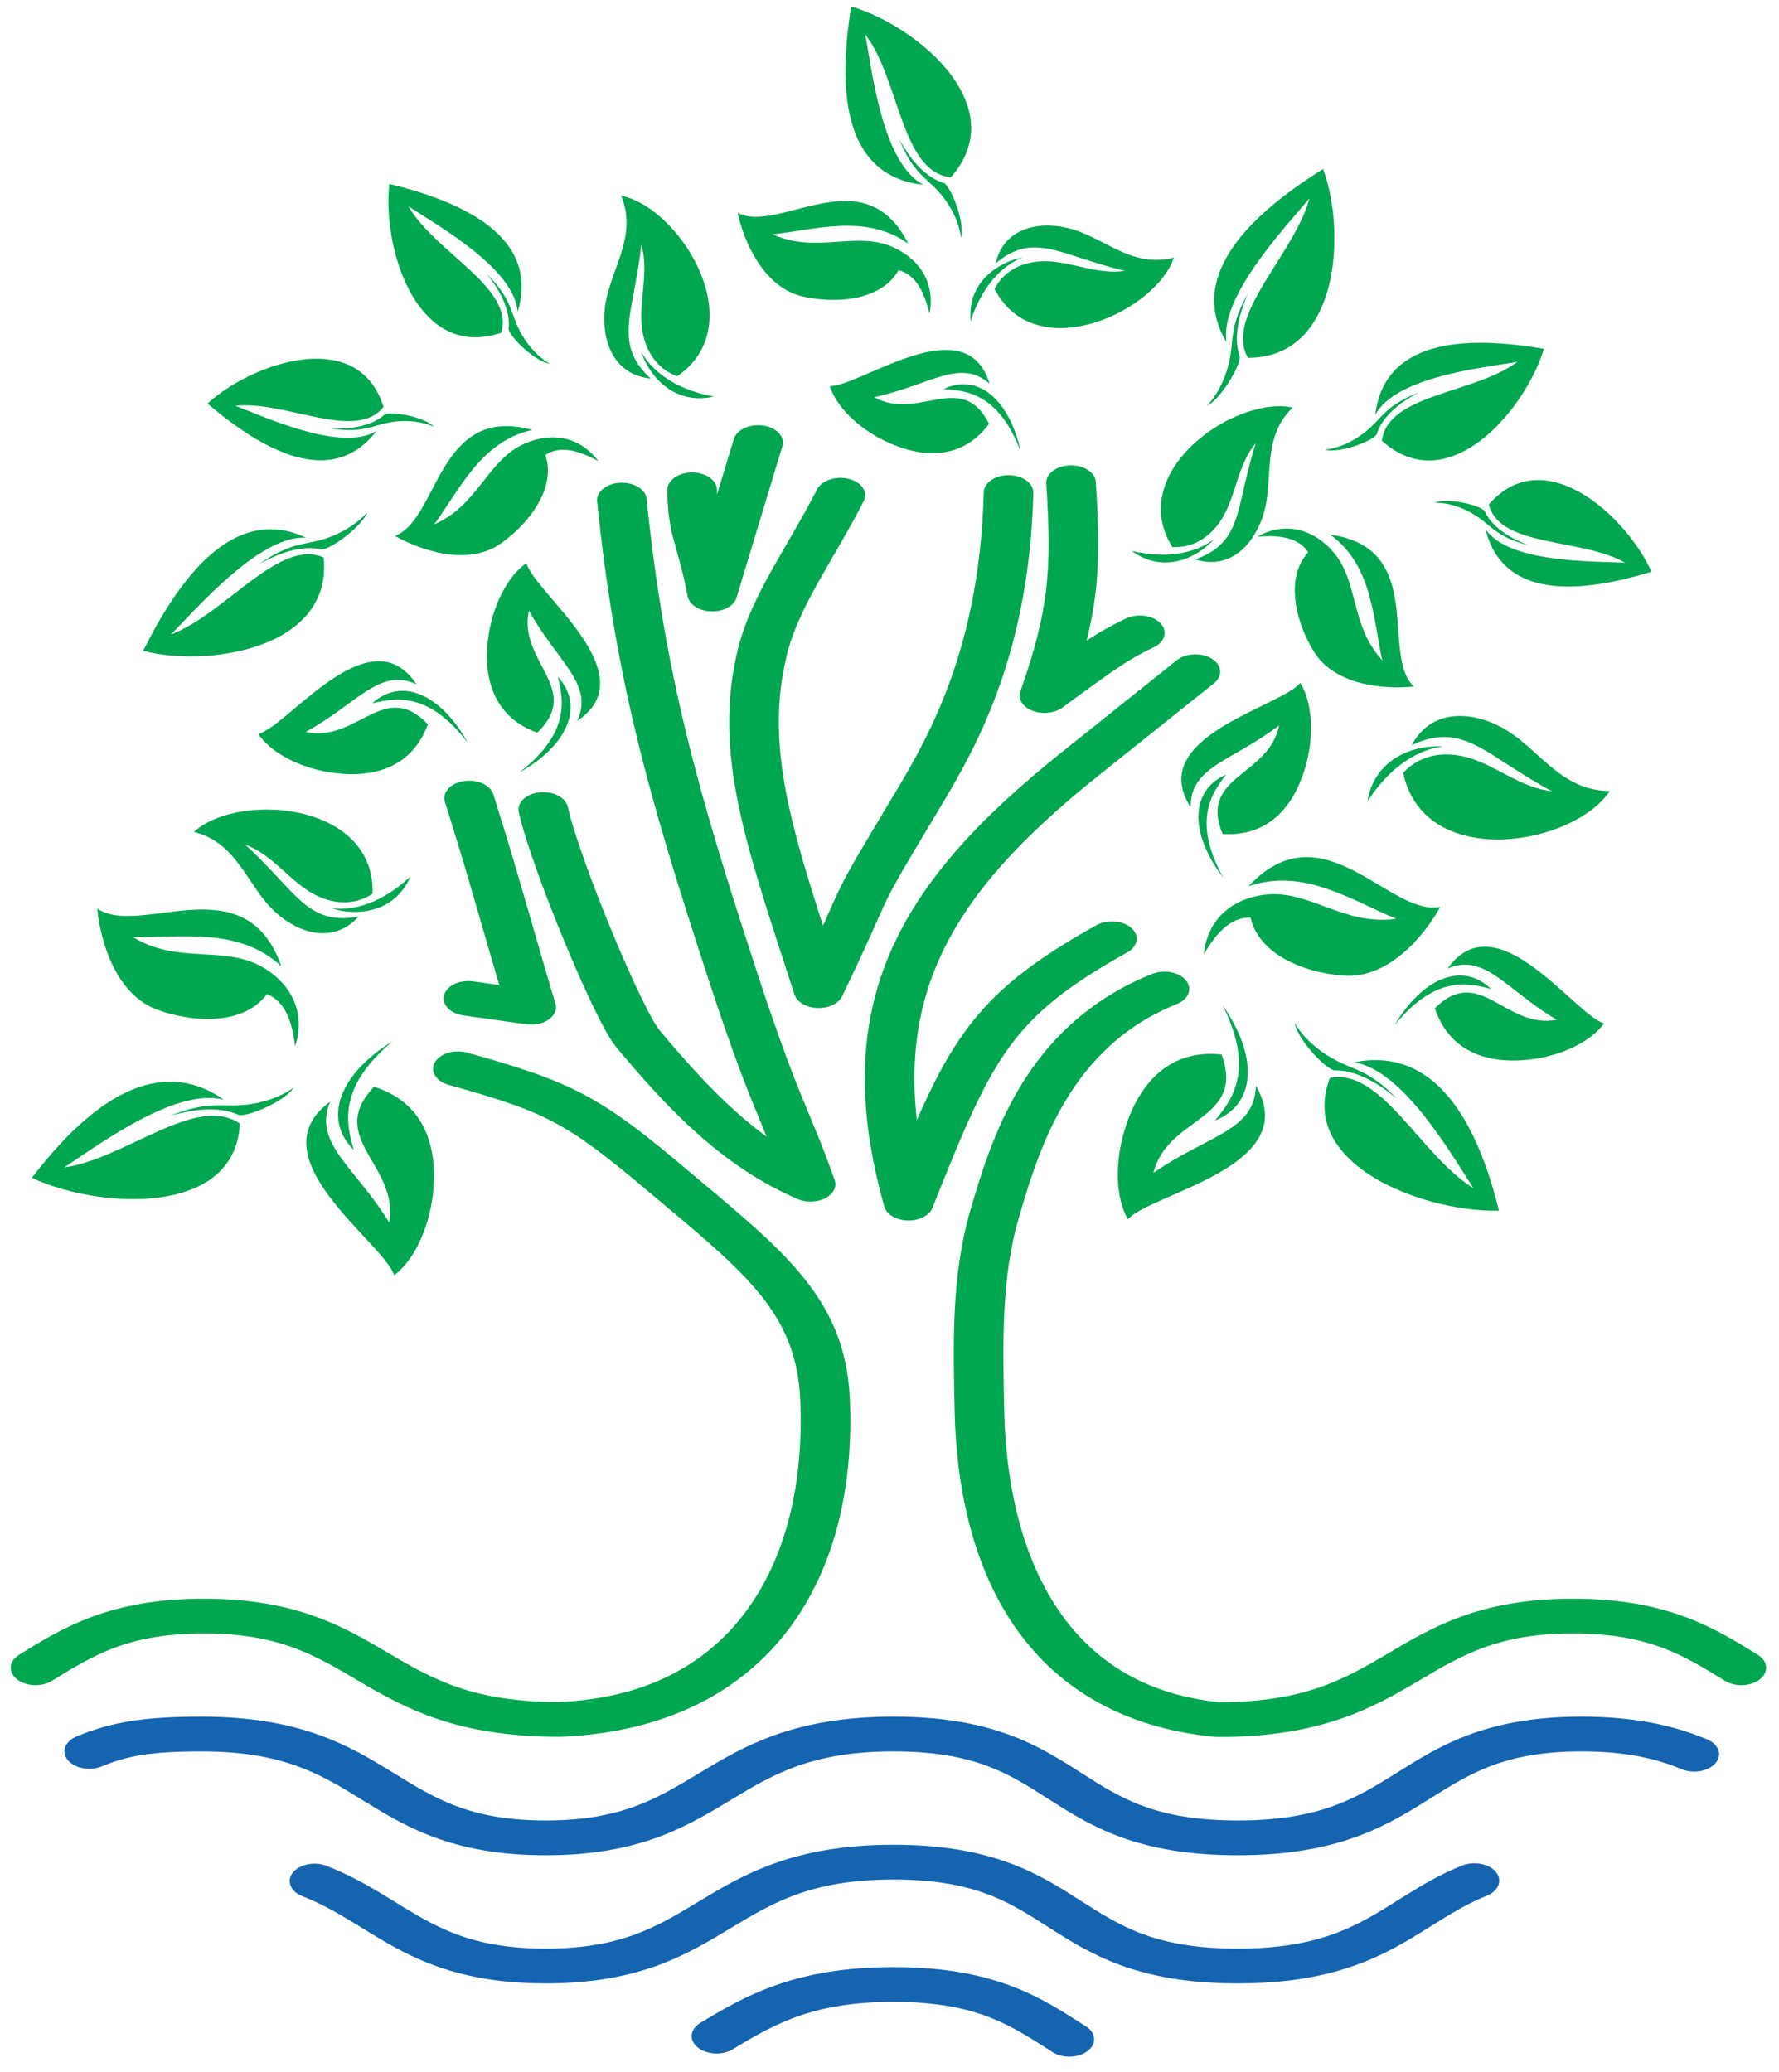
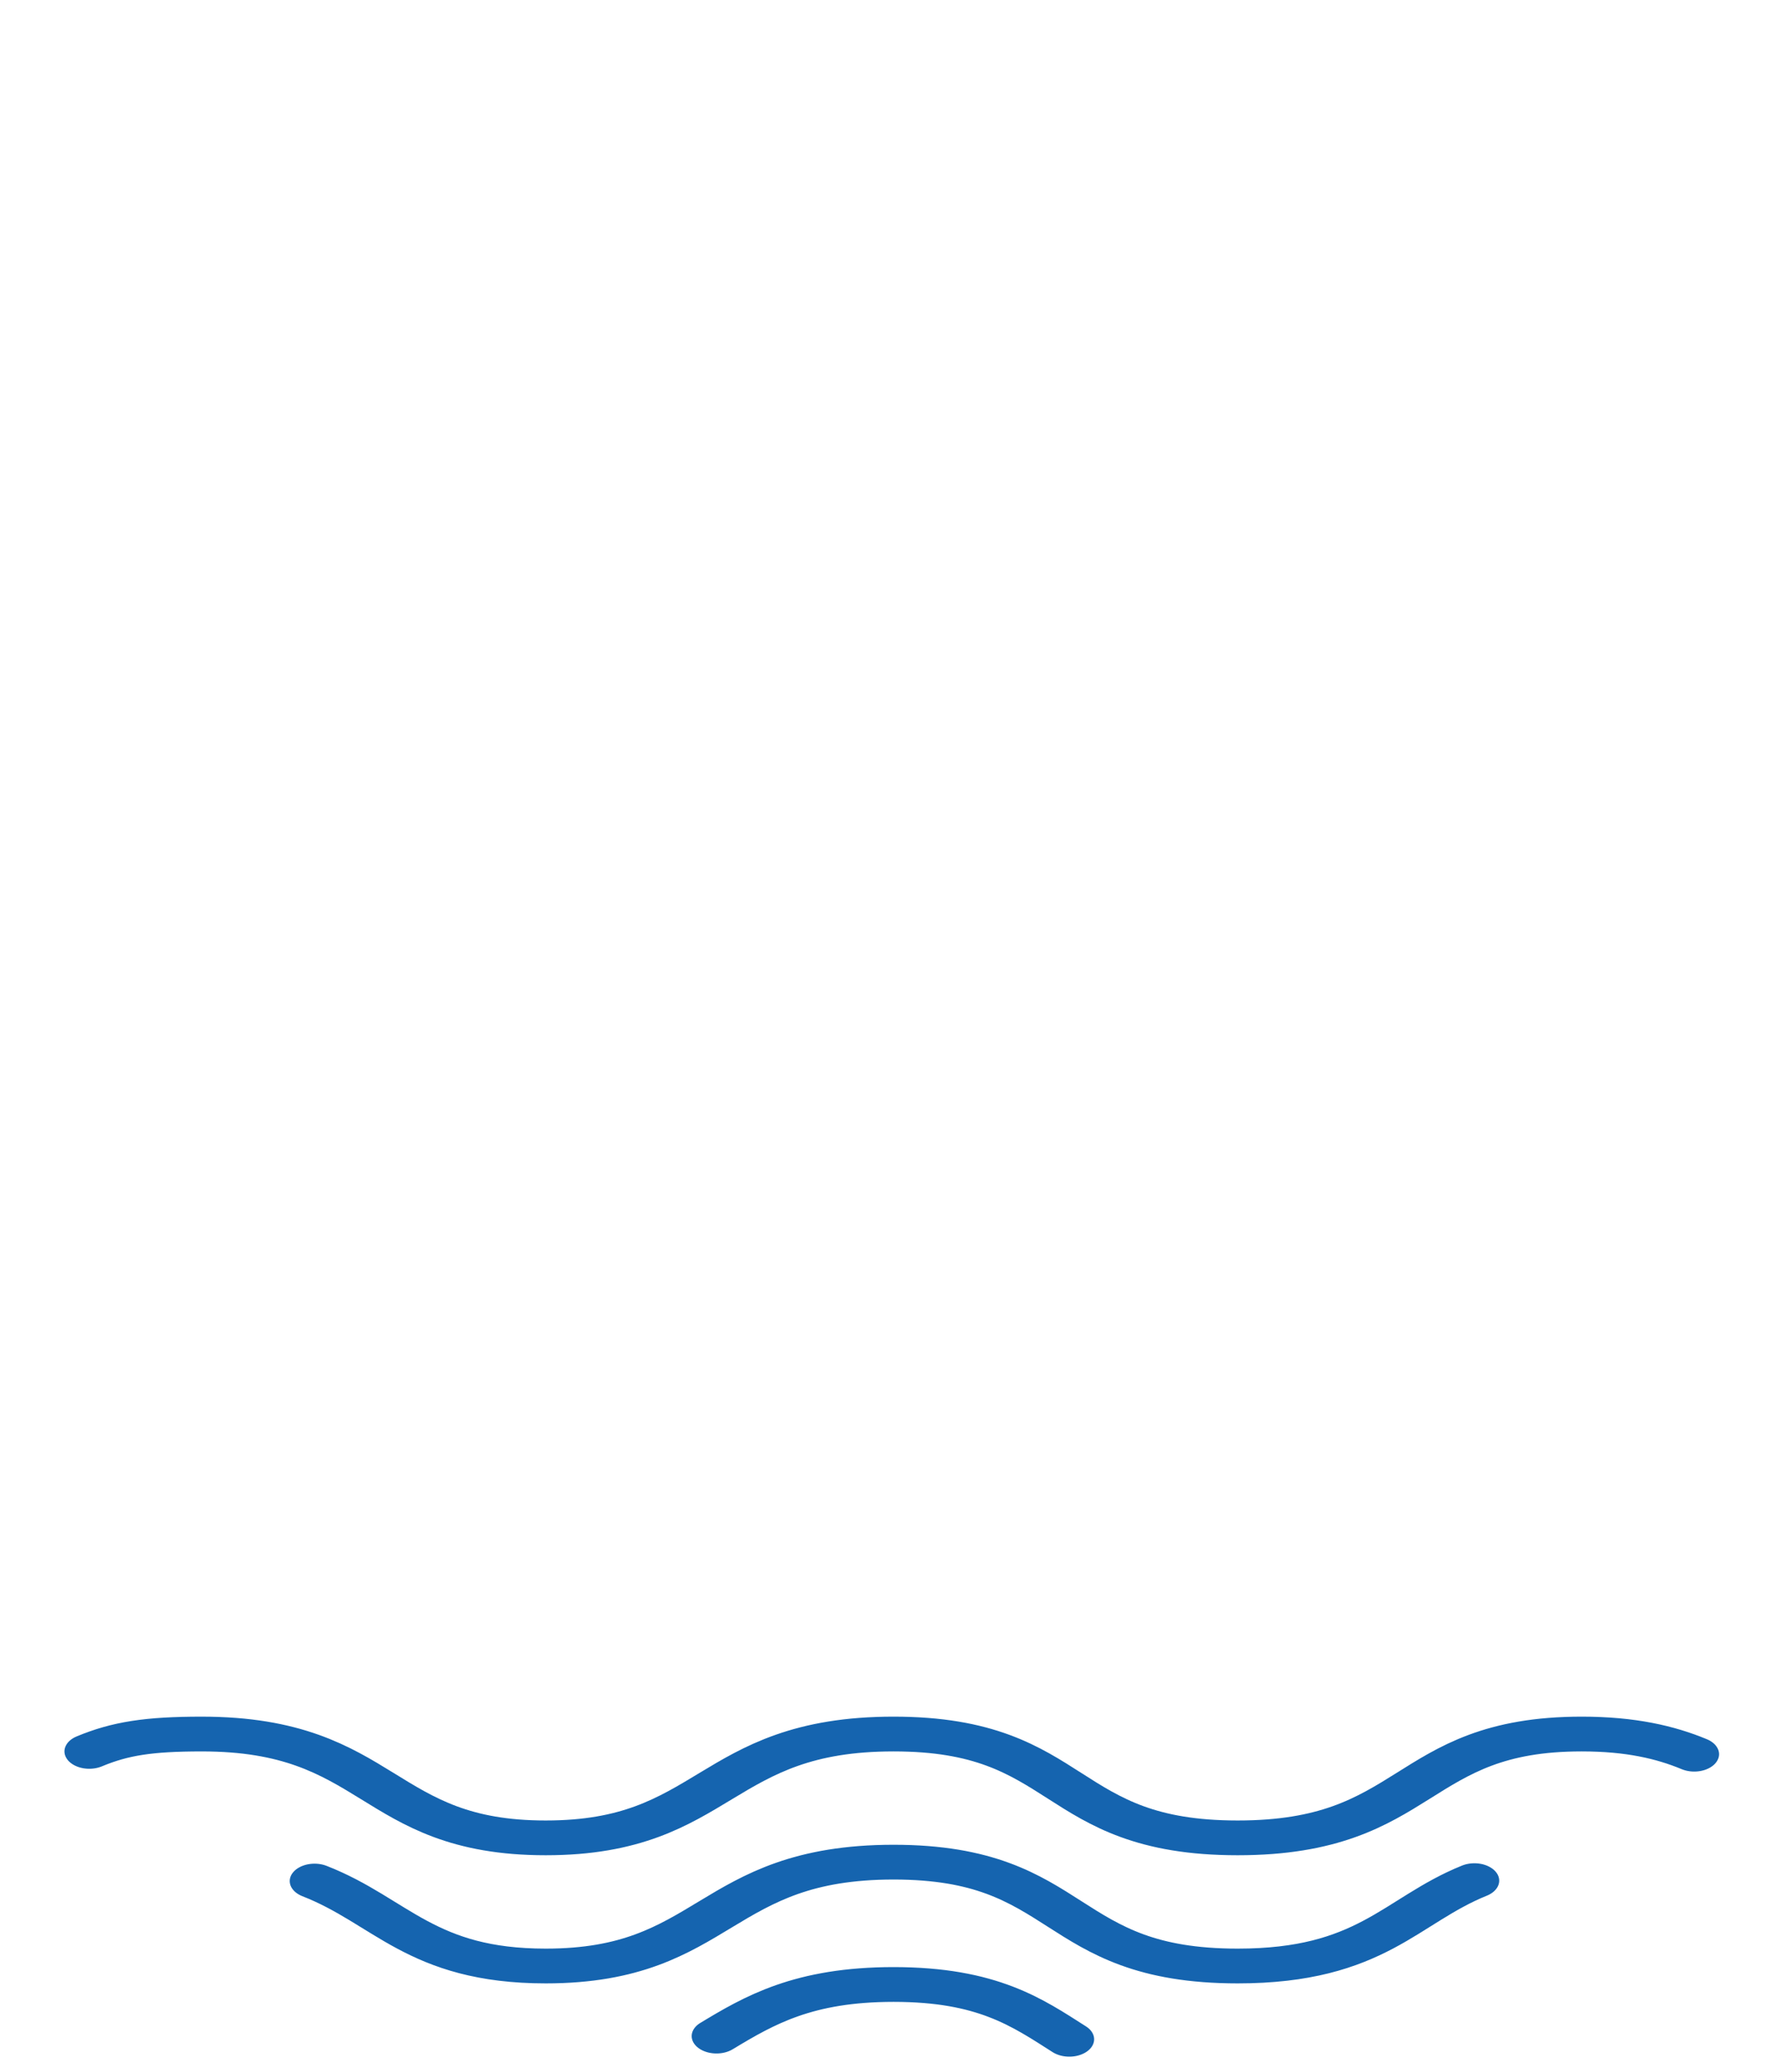
<svg xmlns="http://www.w3.org/2000/svg" xmlns:ns1="http://sodipodi.sourceforge.net/DTD/sodipodi-0.dtd" xmlns:ns2="http://www.inkscape.org/namespaces/inkscape" version="1.1" id="svg2" xml:space="preserve" width="113.333" height="132" viewBox="0 0 113.333 132" ns1:docname="logo MZI 2020 zelená_modrá_bez_textu.eps">
  <defs id="defs6" />
  <ns1:namedview pagecolor="#ffffff" bordercolor="#666666" borderopacity="1" objecttolerance="10" gridtolerance="10" guidetolerance="10" ns2:pageopacity="0" ns2:pageshadow="2" ns2:window-width="640" ns2:window-height="480" id="namedview4" />
  <g id="g10" ns2:groupmode="layer" ns2:label="ink_ext_XXXXXX" transform="matrix(1.333,0,0,-1.333,0,132)">
    <g id="g12" transform="scale(0.1)">
      <g id="g14" transform="matrix(0,-0.824,1.176,0,0,0)">
        <path d="m -20.733,291.178 c -14.998,17.405 -29.94,35.385 -29.94,71.968 0,38.081 16.198,54.287 31.785,71.413 m -91.773,-306.73 c 17.37,31.128 49.273,43.416 49.273,93.958 -0.005,69.458 -60.24,67.897 -60.24,141.359 0,73.455 60.235,65.51 60.24,139.812 0.005,54.313 -32.188,66.173 -49.51,96.222 M -185.876,36.278 c -7.409,12.471 -10.07,24.089 -10.07,45.694 0,73.146 60.245,70.354 60.235,139.815 -0.004,69.464 -60.24,67.897 -60.24,141.359 0,73.455 60.236,65.51 60.24,139.812 0.01,74.305 -60.24,69.145 -60.24,139.818 0,19.955 4.801,34.116 11.697,45.747" style="fill:none;stroke:#1564af;stroke-width:20.167;stroke-linecap:round;stroke-linejoin:round;stroke-miterlimit:22.926;stroke-dasharray:none;stroke-opacity:1" id="path16" />
      </g>
      <g id="g18" transform="matrix(0,-0.824,1.176,0,0,0)">
-         <path d="m -234.372,14.443 c -15.022,17.07 -29.992,33.751 -29.992,68.375 0,69.465 60.245,67.9 59.927,144.832 -4.648,77.636 -86.299,110.729 -185.681,107.635 -55.355,-1.727 -80.594,-25.454 -127.595,-64.57 -40.266,-33.515 -47.699,-43.221 -64.111,-84.618 m 347.452,521.564 c -15.022,-17.073 -29.992,-33.751 -29.992,-68.379 0,-69.464 60.245,-67.897 60.051,-144.4 -9.558,-69.155 -88.506,-95.608 -180.156,-96.877 -36.908,-0.514 -76.609,-1.354 -113.313,6.229 -39.483,8.162 -102.982,21.181 -130.303,68.98 m -29.153,-21.356 c 39.725,-49.749 64.599,-57.903 153.347,-82.61 -113.655,-22.369 -180.711,4.821 -254.479,69.454 l -53.756,47.102 m -109.632,-50.555 c 51.446,2.371 75.167,1.033 123.449,-10.787 -24.015,22.946 -29,27.98 -36.343,38.764 m -81.4,-53.357 c 98.832,-1.796 152.313,-26.015 186.574,-40.402 60.595,-25.45 35.816,-14.317 102.341,-36.765 -86.233,-19.604 -138.125,-32.908 -196.567,-22.847 -29.423,5.063 -56.275,19.277 -90.801,31.682 m -3.126,-60.254 c 25.694,0.17 28.55,3.865 60.425,8.172 l -87.846,18.63 m 212.837,-87.311 c 32.036,5.077 119.621,30.636 132.879,38.413 33.948,19.905 66.586,41.115 84.478,70.221 -41.921,-10.346 -44.212,-14.065 -123.364,-32.191 -103.262,-23.65 -170.963,-37.167 -273.471,-44.492 m 289.043,-62.378 5.137,25.506 c -49.23,-10.256 -76.832,-15.363 -121.338,-25.207" style="fill:none;stroke:#00a650;stroke-width:20.155;stroke-linecap:round;stroke-linejoin:round;stroke-miterlimit:22.926;stroke-dasharray:none;stroke-opacity:1" id="path20" />
-       </g>
-       <path d="m 323.602,810.387 c 17.246,11.855 18.371,30.738 11.777,47.863 -7.25,18.805 -23.797,35.504 -38.5,38.457 8.34,-20.496 -6.324,-36.394 -7.918,-54.785 -1.344,-15.324 4.672,-30.832 22.031,-32.609 -13.73,12.523 -11.226,24.386 -8.254,40.269 1.59,8.449 3.375,18.699 3.723,23.922 3.715,-12.629 -0.836,-25.836 0.164,-38.254 0.887,-10.91 6.148,-20.758 16.977,-24.863 z m -17.239,12.058 c 0,0 6.821,-16.523 34.707,-21.746 -20.386,-4.558 -31.832,11.949 -34.707,21.746 z M 178.043,563.016 c 0.676,20.922 -13.867,33.015 -31.57,37.851 -19.442,5.301 -42.7,1.867 -53.793,-8.226 21.449,-5.43 25.574,-26.657 39.441,-38.84 11.547,-10.164 27.606,-14.508 39.32,-1.574 -18.222,-3.645 -26.293,5.402 -37.328,17.207 -5.867,6.293 -13.062,13.8 -17.066,17.179 12.379,-4.492 20.32,-15.98 30.914,-22.539 9.312,-5.75 20.367,-7.344 30.082,-1.058 z m -19.922,-6.739 c 0,0 17.352,-4.297 38.082,15.075 -8.41,-19.125 -28.484,-18.563 -38.082,-15.075 z M 560.309,728.75 c -10.801,17.293 -4.457,34.594 8.093,47.324 13.789,13.981 35.067,22.461 49.34,19.371 -15.418,-15.058 -8.512,-34.949 -14.234,-52.007 -4.762,-14.204 -16.164,-25.715 -32.36,-20.551 17.133,5.847 19.508,17.41 23.028,32.758 1.875,8.16 4.273,18 5.984,22.816 -8.234,-9.84 -9.297,-23.402 -15.023,-34.109 -5.032,-9.407 -13.567,-16.141 -24.828,-15.602 z m 20.078,4.059 c 0,0 -12.512,-12.098 -39.465,-5.918 16.449,-12.004 33.094,-1.711 39.465,5.918 z M 670.57,620.852 c 4.868,-22.446 23.586,-31.414 43.723,-31.825 22.121,-0.449 45.957,9.442 55.039,23.157 -24.273,0.027 -34.336,21.504 -52.363,30.773 -15.008,7.719 -33.254,8.043 -42.266,-8.855 18.414,8.75 29.426,1.289 44.324,-8.325 7.93,-5.121 17.598,-11.172 22.762,-13.711 -14.375,1.469 -25.898,11.571 -38.934,15.711 -11.441,3.633 -23.628,2.364 -32.285,-6.925 z m 19.387,12.511 c 0,0 -19.605,-0.074 -36.492,-26.246 3.84,22.613 25.359,27.391 36.492,26.246 z M 475.293,852.195 c 9.207,-17.937 27.102,-21.328 44.273,-17.121 18.864,4.606 36.848,18.371 41.465,32.063 -20.605,-5.461 -33.976,10.492 -51.355,14.281 -14.481,3.164 -30.035,-0.68 -33.863,-17.047 13.64,11.578 24.667,7.734 39.476,2.938 7.887,-2.547 17.449,-5.508 22.406,-6.493 -12.527,-2 -24.586,3.973 -36.57,4.547 -10.543,0.496 -20.582,-3.332 -25.832,-13.168 z m 13.633,15 c 0,0 -16.629,-4.488 -25.047,-30.5 -1.84,20.047 15.332,28.953 25.047,30.5 z m -16.219,-79.519 c -7.203,-9.613 -16.137,-13.598 -25.418,-13.996 -8.203,-0.367 -16.676,2.062 -24.484,5.871 -6.313,3.07 -12.102,7.156 -16.692,11.691 -4.582,4.547 -7.992,9.551 -9.543,14.477 14.555,-0.301 65.106,38.242 76.352,1.136 -14.098,12.45 -28.527,-0.765 -55.145,-6.437 21.102,-11.805 41.668,13.32 54.93,-12.742 z m -21.816,16.566 c 6.004,-0.312 13.121,-0.933 20.035,-5.605 6.097,-4.114 12.039,-11.387 16.941,-24.375 -2.695,12.484 -7.804,21.968 -14.312,27.347 -6.5,5.375 -14.403,6.621 -22.664,2.633 z M 256.777,640.055 c -11.718,4.234 -18.375,11.886 -21.601,20.992 -2.848,8.023 -3.012,17.164 -1.602,26.07 1.137,7.211 3.434,14.176 6.547,20.106 3.113,5.941 7.055,10.828 11.461,13.855 4.121,-14.535 57.711,-52.992 24.301,-75.41 8.074,17.762 -9.414,28.074 -23.121,52.762 -5.321,-24.516 25.859,-37.321 4.015,-58.375 z m 9.836,26.683 c 1.504,-6.062 3.047,-13.312 0.508,-21.578 -2.238,-7.301 -7.648,-15.41 -19.047,-24.215 11.571,6.465 19.43,14.414 22.785,22.508 3.368,8.074 2.211,16.293 -4.246,23.285 z m -62.109,-22.695 c -4.313,-11.688 -12.016,-18.297 -21.141,-21.465 -8.035,-2.789 -17.175,-2.894 -26.078,-1.426 -7.207,1.188 -14.148,3.532 -20.058,6.684 -5.922,3.152 -10.786,7.129 -13.782,11.551 14.563,4.031 53.379,57.355 75.571,23.797 -17.703,8.195 -28.137,-9.227 -52.911,-22.77 24.473,-5.48 37.493,25.613 58.399,3.629 z m -26.613,10.008 c 6.07,1.465 13.328,2.965 21.578,0.367 7.285,-2.285 15.363,-7.754 24.086,-19.211 -6.383,11.617 -14.285,19.527 -22.356,22.941 -8.047,3.415 -16.277,2.317 -23.308,-4.097 z M 685.738,508.383 c 3.926,-11.824 11.41,-18.684 20.414,-22.145 7.95,-3.05 17.094,-3.457 26.028,-2.281 7.23,0.953 14.261,3.063 20.269,6.023 6.016,2.958 11.008,6.766 14.156,11.098 -14.425,4.492 -51.476,59.067 -74.753,26.258 17.964,7.609 27.816,-10.145 52.136,-24.496 -24.648,-4.672 -36.625,26.832 -58.25,5.543 z m 26.926,9.129 c -6.016,1.672 -13.219,3.398 -21.555,1.074 -7.359,-2.047 -15.601,-7.242 -24.695,-18.41 6.758,11.398 14.91,19.051 23.082,22.199 8.172,3.145 16.356,1.781 23.168,-4.863 z m -128.359,74.117 c 12.433,-0.797 21.601,3.562 28.187,10.617 5.809,6.227 9.617,14.543 11.879,23.274 1.832,7.05 2.512,14.363 2.027,21.046 -0.492,6.684 -2.144,12.743 -4.98,17.286 -9.578,-11.688 -74.066,-25.555 -52.391,-59.446 -0.308,19.508 19.84,21.977 42.274,39.141 -4.918,-24.602 -38.617,-23.883 -26.996,-51.918 z m 1.64,28.391 c -3.804,-4.957 -8.109,-10.981 -9.086,-19.579 -0.863,-7.589 0.86,-17.183 7.801,-29.804 -8.031,10.547 -12.066,20.976 -11.914,29.73 0.152,8.75 4.488,15.824 13.199,19.653 z M 178.785,470.828 c 13.258,-4.164 21.059,-12.398 25.082,-22.39 3.543,-8.817 4.16,-19.004 3.008,-29.008 -0.93,-8.078 -3.168,-15.965 -6.363,-22.739 -3.192,-6.757 -7.352,-12.402 -12.129,-15.988 -5.27,16.024 -66.852,56.395 -30.641,82.965 -8.176,-20.184 11.821,-30.859 28.266,-57.754 4.781,27.598 -30.594,40.395 -7.223,64.914 z m -9.711,-30.223 c -1.972,6.692 -4.023,14.704 -1.586,24.047 2.149,8.25 7.813,17.539 20.11,27.903 -12.602,-7.758 -21.004,-16.996 -24.364,-26.168 -3.363,-9.18 -1.687,-18.293 5.84,-25.782 z m 414.719,45.657 c -13.832,1.472 -24.262,-2.961 -31.938,-10.516 -6.773,-6.668 -11.402,-15.766 -14.343,-25.391 -2.371,-7.785 -3.473,-15.906 -3.246,-23.382 0.23,-7.481 1.789,-14.313 4.738,-19.508 11.23,12.582 83.805,25.015 61.219,63.828 -0.567,-21.766 -23.157,-23.574 -48.977,-41.66 6.637,27.203 44.184,24.816 32.547,56.629 z m -3.168,-31.586 c 4.473,5.347 9.555,11.867 11.055,21.41 1.32,8.422 -0.157,19.199 -7.297,33.609 8.457,-12.136 12.472,-23.961 11.89,-33.718 -0.585,-9.754 -5.753,-17.438 -15.648,-21.301 z M 183.277,795.797 c -5.382,17.301 -18.464,23.344 -33.187,23.008 -18.352,-0.407 -39.227,-10.703 -50.918,-21.438 12.57,-10.652 32.5,-25.711 51.402,-27.027 10.594,-0.75 20.871,2.828 29.348,13.906 -16.602,-10.016 -51.317,5.836 -67.465,12.082 24.16,2.539 57.656,-17.367 70.82,-0.531 z m 24.211,-9.598 c 0,0 -10.398,5.442 -25.519,1.188 -6.016,-1.699 -11.801,-3.903 -24.047,-1.824 11.957,-0.641 20.742,1.824 26.016,6.671 3.933,1.524 18.984,-1.281 23.55,-6.035 z m 504.039,-37.101 c 11.832,13.715 26.243,14.027 39.61,7.84 16.652,-7.7 31.691,-25.477 38.117,-39.981 -15.777,-4.754 -40.059,-10.598 -57.918,-4.266 -10.016,3.551 -18.008,10.93 -21.34,24.477 11.215,-15.809 49.371,-15.148 66.668,-15.859 -21.141,11.964 -59.797,7.097 -65.137,27.789 z m -26.043,0.871 c 0,0 11.723,0.828 23.871,-9.114 4.84,-3.957 9.262,-8.289 21.325,-11.265 -11.215,4.187 -18.282,9.945 -21.192,16.5 -2.996,2.969 -17.914,6.418 -24.004,3.879 z M 454.355,905.434 c 13.485,15.261 11.649,31.351 2.743,45.3 -11.106,17.387 -33.176,31.43 -50.313,36.399 -2.902,-18.285 -5.722,-46.215 4.024,-65.153 5.468,-10.613 14.894,-18.398 30.5,-20.058 -19.317,10.101 -24.34,52.691 -27.766,71.848 16.535,-21.731 16.961,-65.516 40.812,-68.336 z m 4.907,-28.868 c 0,0 -0.848,13.176 -13.754,25.207 -5.141,4.786 -10.633,9.063 -15.778,22.036 6.364,-11.86 13.848,-18.848 21.586,-21.11 3.754,-2.886 9.856,-18.969 7.946,-26.133 z M 154.691,723.746 c 1.938,-19.562 -8.972,-32.125 -24.343,-39.336 -19.145,-8.984 -45.203,-9.676 -61.922,-5.23 8.383,16.793 22.477,41.621 41.437,52.582 10.645,6.14 22.817,7.933 36.367,1.492 -21.5,1.246 -50.535,-31.93 -64.523,-46.262 26.078,9.899 52.109,46.387 72.984,36.754 z m 20.903,21.738 c 0,0 -8.414,-10.629 -25.879,-14.214 -6.961,-1.43 -13.887,-2.254 -25.652,-10.543 12.089,6.734 22.218,8.839 29.781,6.832 4.73,0.535 19.078,10.961 21.75,17.925 z m 420.844,73.746 c 19.656,-0.003 31.085,12.094 36.757,28.098 7.059,19.938 5.188,45.93 -0.882,62.141 -15.887,-9.992 -39.211,-26.461 -48.254,-46.406 -5.079,-11.196 -5.661,-23.481 2.082,-36.333 -3.34,21.27 26.816,53.426 39.707,68.75 -7.293,-26.925 -41.047,-56.406 -29.41,-76.25 z m -19.575,-22.925 c 0,0 9.742,9.418 11.598,27.152 0.742,7.063 0.875,14.039 7.977,26.559 -5.524,-12.692 -6.622,-22.981 -3.883,-30.313 -0.063,-4.754 -9.028,-20.062 -15.692,-23.398 z m -337.269,34.894 c -18.168,-6.117 -31.457,1.364 -40.301,14.196 -11.023,15.988 -15.145,40.289 -13.184,56.957 16.938,-4.176 42.2,-11.938 55.055,-27.321 7.203,-8.629 10.52,-19.656 6.254,-33.793 -1.699,20.45 -36.809,40.391 -52.18,50.36 12.809,-22.282 50.641,-38.672 44.356,-60.399 z m 23.25,-14.82 c 0,0 -11.114,5.566 -16.832,21.164 -2.282,6.211 -3.969,12.531 -13.356,21.75 7.965,-9.867 11.297,-18.914 10.422,-26.453 1.125,-4.313 12.848,-15.496 19.766,-16.461 z m 397.578,-36.754 c 14.211,-12.863 29.383,-11.312 42.613,-3.078 16.488,10.258 29.965,30.887 34.824,46.953 -17.183,2.941 -43.449,5.91 -61.379,-3.062 -10.054,-5.032 -17.492,-13.821 -19.226,-28.485 9.723,18.067 49.879,22.336 67.953,25.34 -20.644,-15.316 -61.879,-15.246 -64.785,-37.668 z m -27.238,-4.305 c 0,0 12.418,0.657 23.886,12.676 4.567,4.789 8.645,9.914 20.922,14.609 -11.234,-5.863 -17.902,-12.824 -20.105,-20.085 -2.762,-3.508 -17.977,-9.075 -24.703,-7.2 z M 114.625,453.238 c -0.941,-20.086 -14.602,-30.336 -32.199,-34.23 -21.918,-4.848 -49.969,0.172 -67.223,8.285 11.582,15.047 30.543,36.926 52.582,43.801 12.359,3.855 25.684,2.996 39.223,-6.449 -22.86,5.941 -59.129,-21.047 -76.352,-32.407 29.508,4.262 63.055,35.25 83.969,21 z m 25.777,17.27 c 0,0 -10.679,-8.828 -29.961,-8.617 -7.683,0.082 -15.246,0.769 -29.148,-4.996 14.016,4.136 25.207,4.035 33.012,0.363 5.152,-0.496 22.16,6.832 26.097,13.25 z m 495.18,4.586 c -7.148,-18.797 1.277,-33.645 15.863,-44.235 18.164,-13.199 45.879,-19.804 64.942,-19.242 -4.614,18.418 -13.262,46.043 -30.719,61.153 -9.797,8.468 -22.363,12.996 -38.547,9.742 23.34,-3.676 45.817,-42.907 57.07,-60.188 -25.347,15.676 -43.742,57.481 -68.609,52.77 z m -16.727,26.129 c 0,0 6.254,-12.36 24.024,-19.871 7.078,-2.993 14.285,-5.372 24.726,-16.207 -11.195,9.382 -21.5,13.761 -30.117,13.507 -4.922,1.598 -17.586,15.114 -18.633,22.571 z m -491.292,13.906 c -1.012,-1.391 -2.149,-2.649 -3.372,-3.77 -11.89,-10.847 -32.953,-9.464 -48.632,-3.863 -20.195,7.219 -27.535,32.621 -29.086,48.5 20.477,-14.09 70.656,21.641 87.988,-27.582 -20.629,19.207 -49.453,13.328 -71.023,14 21.246,-13.117 43.126,-3.976 61.355,-14.023 12.941,-7.141 21.867,-20.711 16.234,-38.235 -1.179,9.481 -3.589,21 -13.464,24.973 z m 470.105,36.555 c 0.375,-1.684 0.914,-3.289 1.59,-4.809 6.566,-14.695 26.43,-21.832 43.043,-22.953 21.398,-1.445 38.269,18.914 46.031,32.848 -24.402,-4.739 -56.144,48.058 -91.68,9.843 26.575,9.371 50.657,-7.523 70.696,-15.519 -24.707,-3.543 -41.118,13.578 -61.844,11.64 -14.719,-1.375 -28.32,-10.257 -30.152,-28.574 4.867,8.231 11.679,17.824 22.316,17.524 z M 429.41,861.137 c -0.754,-1.352 -1.621,-2.598 -2.59,-3.739 -9.375,-11.011 -28.328,-12.144 -42.937,-8.91 -18.824,4.164 -28.219,26 -31.387,39.985 19.852,-10.262 60.578,27.25 81.563,-14.703 -20.551,14.804 -45.602,6.32 -64.911,4.5 20.418,-9.309 38.903,1.3 56.293,-5.61 12.348,-4.91 21.836,-16.015 18.778,-32.281 -2.11,8.336 -5.563,18.336 -14.809,20.758 z M 260.629,772.816 c 0.5,-1.464 0.848,-2.941 1.035,-4.429 1.879,-14.344 -9.988,-29.157 -22.191,-37.821 -15.719,-11.164 -38.211,-3.492 -50.707,3.536 20.918,7.839 20.429,63.214 65.625,50.632 -24.774,-5.316 -35.286,-29.574 -46.891,-45.117 20.594,8.899 25.129,29.715 41.926,37.988 11.922,5.852 26.519,5.442 36.535,-7.73 -7.602,4.023 -17.332,8.168 -25.332,2.941 z m 364.57,-46.523 c -1.047,-1.145 -1.953,-2.367 -2.722,-3.648 -7.45,-12.407 -2.481,-30.719 5.246,-43.54 9.953,-16.503 33.644,-18.449 47.902,-16.996 -16.055,15.536 6.508,66.106 -39.945,72.618 20.586,-14.754 20.539,-41.204 24.965,-60.086 -15.329,16.379 -11.168,37.289 -23.266,51.566 -8.594,10.133 -22.141,15.582 -36.578,7.5 8.566,0.66 19.148,0.574 24.398,-7.414" style="fill:#00a650;fill-opacity:1;fill-rule:evenodd;stroke:none" id="path22" />
+         </g>
    </g>
  </g>
</svg>